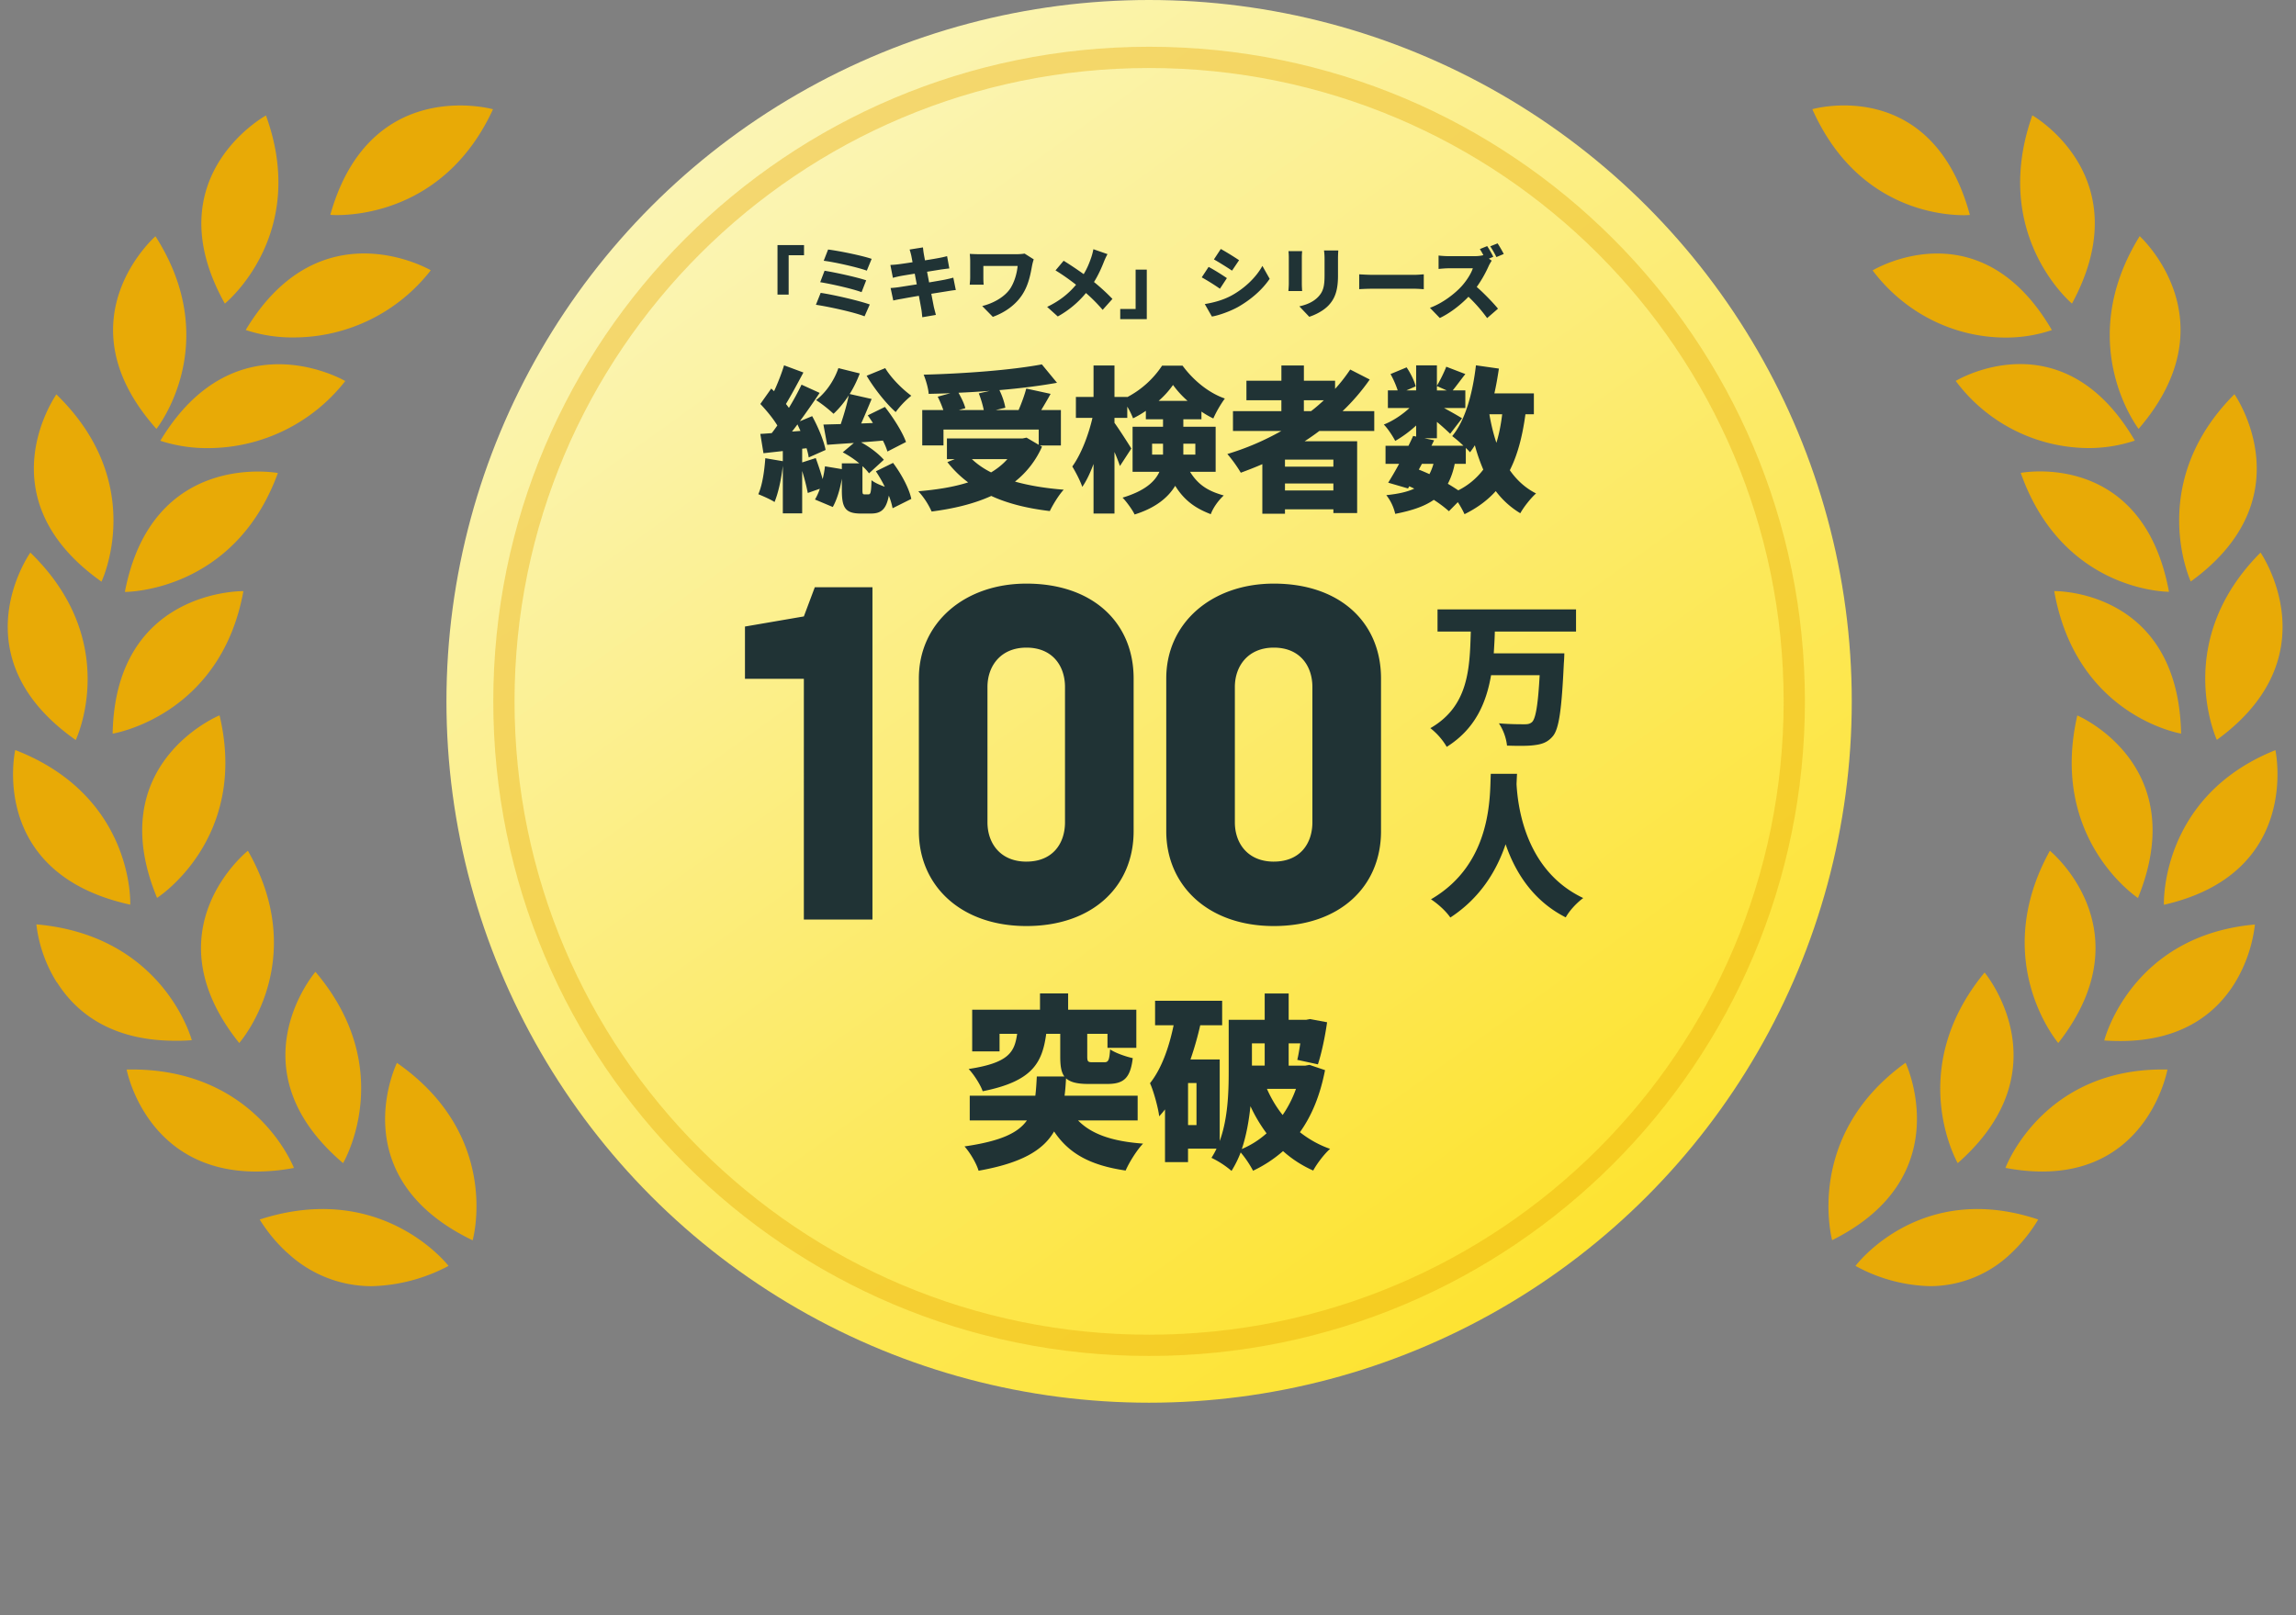
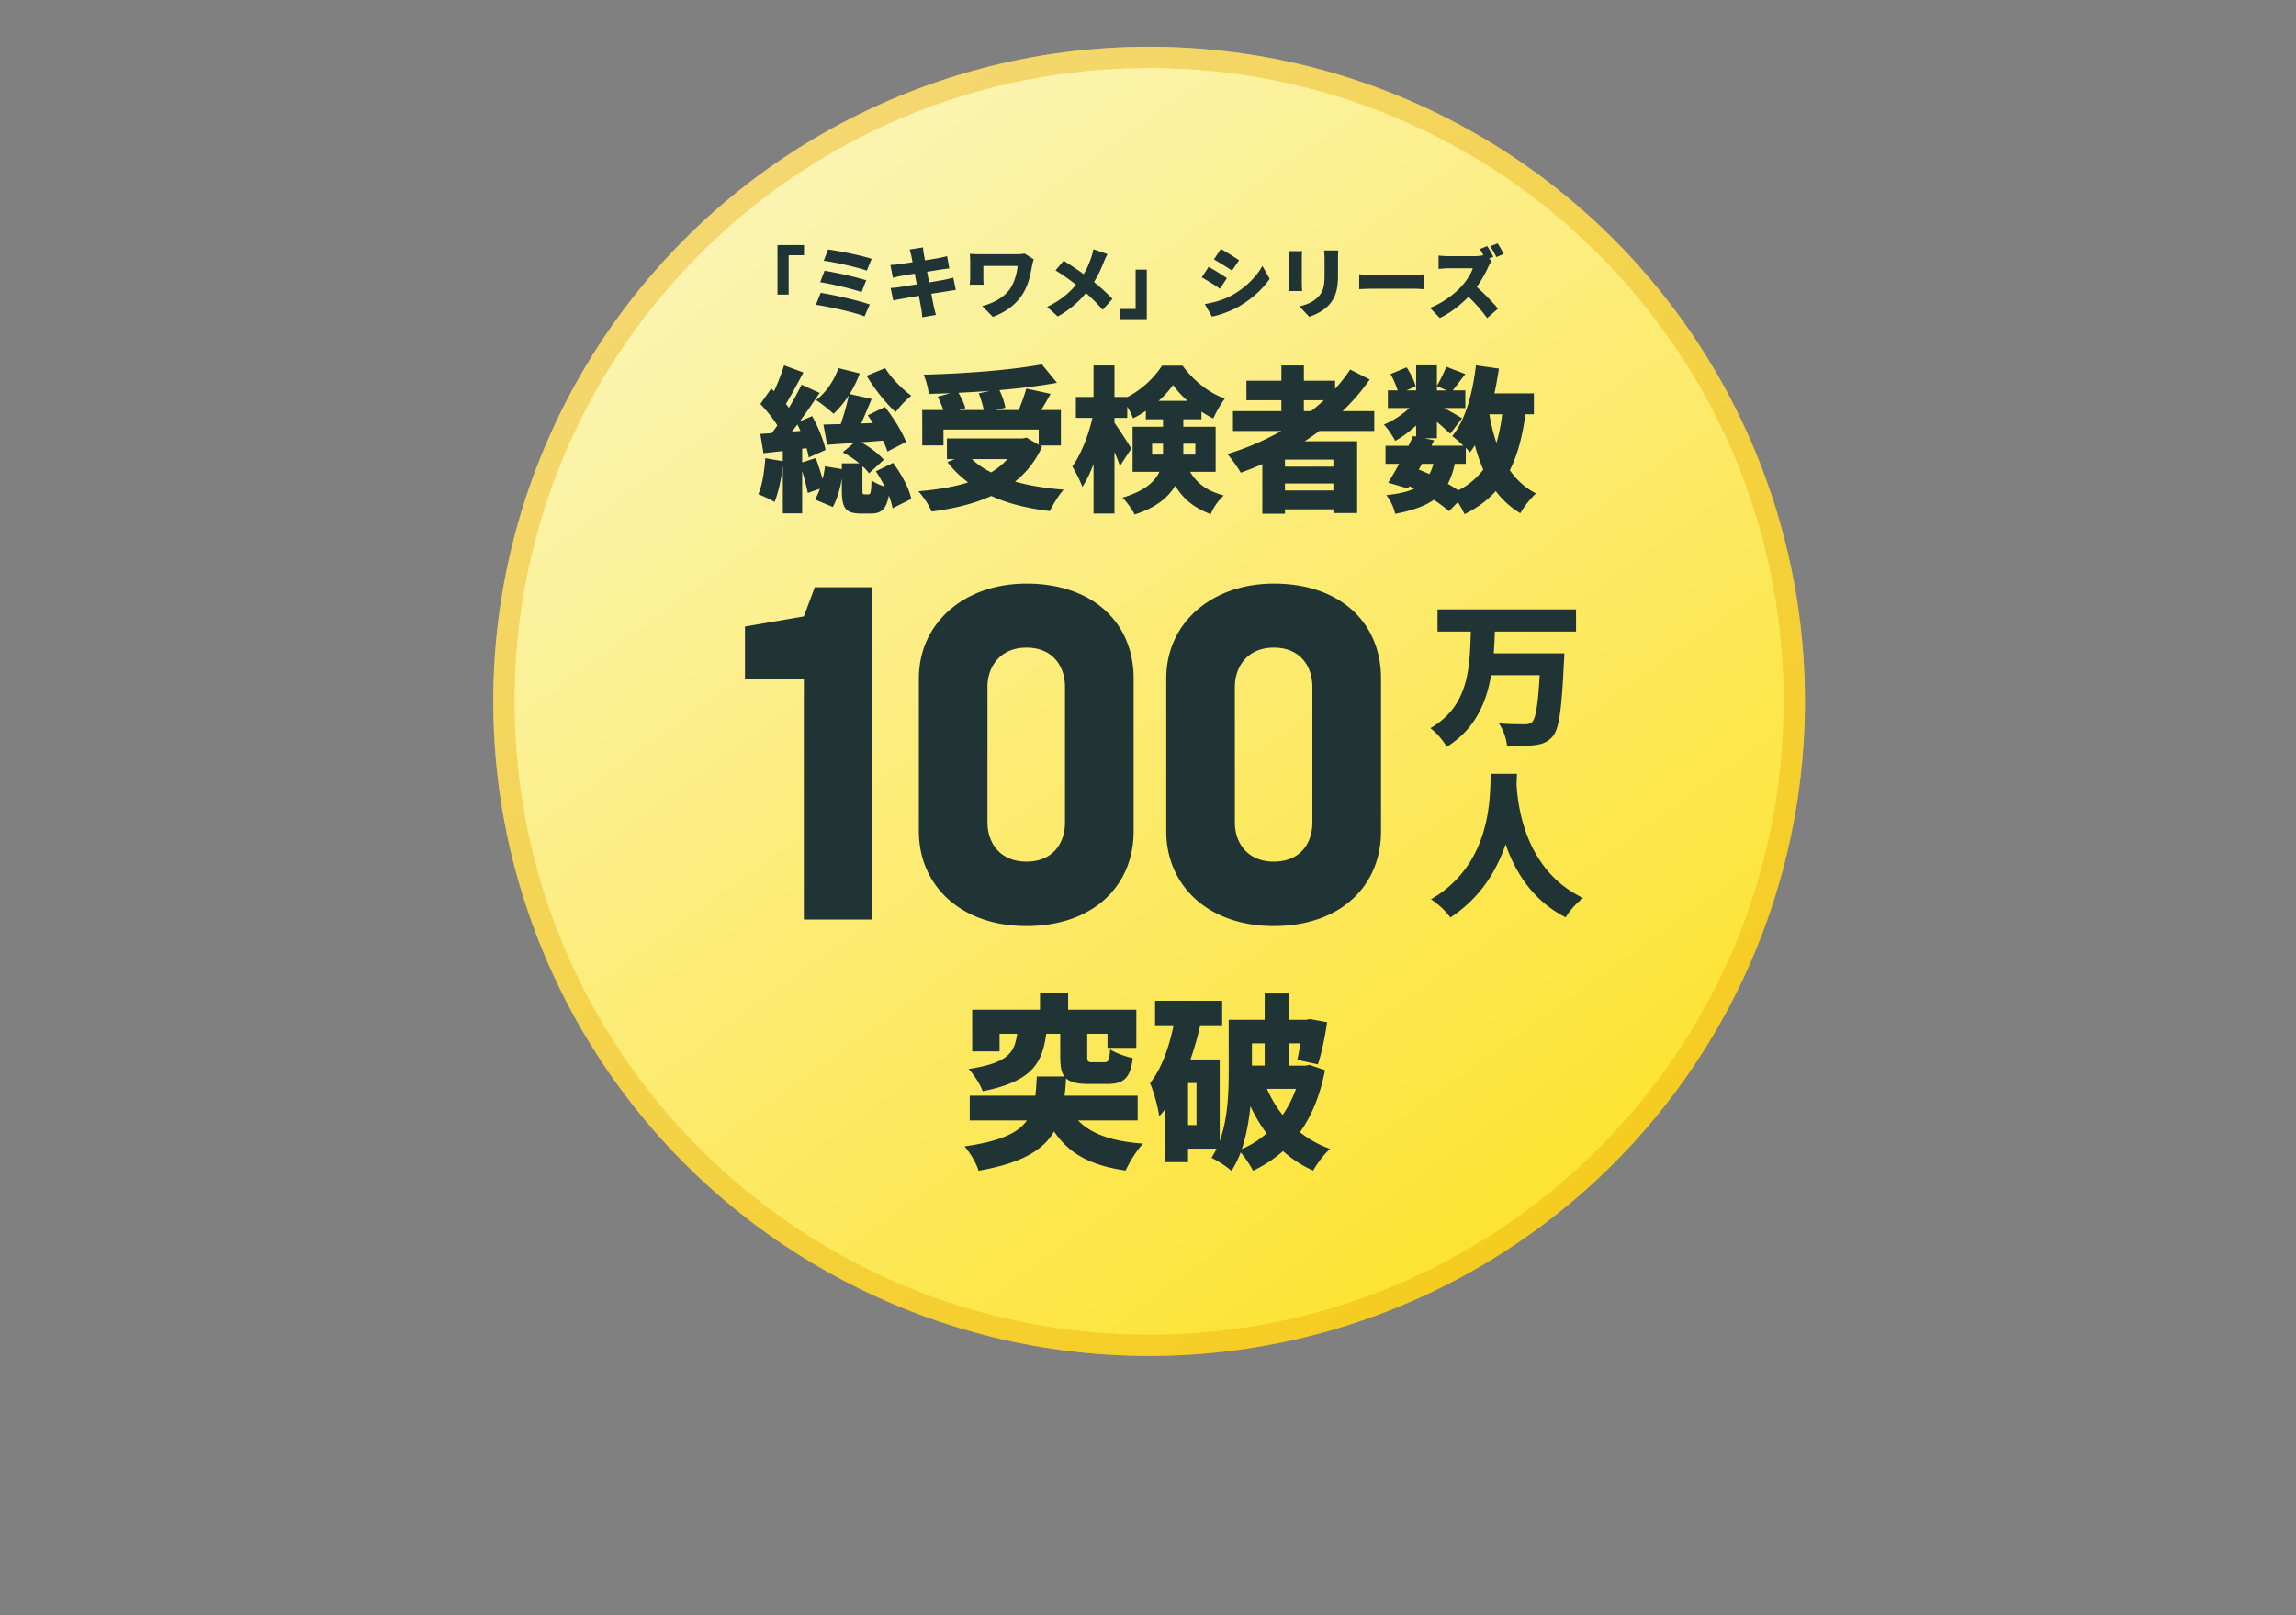
<svg xmlns="http://www.w3.org/2000/svg" width="108" height="76" fill="none">
  <rect width="100%" height="100%" fill="#808080" stroke="none" />
  <g clip-path="url(#clip0_1713_2306)">
-     <path d="M13.515 58.949a7.341 7.341 0 01-1.299-1.569c5.765-1.869 8.882 2.183 8.882 2.183a8.111 8.111 0 01-3.617.954 5.79 5.79 0 01-3.96-1.568h-.006zm5.157-8.938c4.954 3.45 3.56 8.348 3.56 8.348-6.196-2.986-3.56-8.348-3.56-8.348zm-12.715.313c6.05-.131 7.868 4.63 7.868 4.63a9.522 9.522 0 01-1.78.169c-5.189 0-6.088-4.799-6.088-4.799zm8.882-4.597c3.902 4.604 1.299 9 1.299 9-5.22-4.44-1.3-9-1.3-9zm-3.18-5.701c2.977 5.212-.406 9.05-.406 9.05-4.27-5.325.405-9.044.405-9.044v-.006zM2.68 46.234a6.57 6.57 0 01-.97-2.741c6.007.527 7.312 5.45 7.312 5.45a8.382 8.382 0 01-.78.026c-3.06 0-4.688-1.368-5.556-2.741l-.006.006zM.717 35.29c5.626 2.183 5.41 7.276 5.41 7.276-6.721-1.474-5.41-7.295-5.41-7.27v-.006zm9.611-1.63c1.381 5.832-2.94 8.586-2.94 8.586-2.61-6.297 2.927-8.587 2.94-8.587zM1.427 26c4.34 4.21 2.135 8.82 2.135 8.82-5.607-3.946-2.135-8.813-2.135-8.82zm10.022 1.814c-1.07 5.895-6.151 6.705-6.151 6.705.133-6.812 6.151-6.705 6.151-6.705zm-5.575.037c1.286-6.705 7.197-5.595 7.197-5.595-2.027 5.564-7.064 5.595-7.197 5.595zM2.65 18.556c4.334 4.202 2.123 8.812 2.123 8.812-5.575-3.951-2.123-8.793-2.123-8.812zm4.891 2.183c3.523-5.852 8.699-2.81 8.699-2.81a8.203 8.203 0 01-6.411 3.155 7.1 7.1 0 01-2.288-.345zm-.228-9.622c3.238 5.068.045 9.063.045 9.063-4.562-5.118-.045-9.063-.045-9.063zm4.245 4.41c3.51-5.853 8.705-2.81 8.705-2.81a8.166 8.166 0 01-6.399 3.16 7 7 0 01-2.306-.35zm.95-10.099c2.053 5.639-1.932 8.857-1.932 8.857-3.332-5.965 1.932-8.85 1.932-8.85v-.007zm3.029 4.68C17.393 3.515 23.19 5.14 23.19 5.14c-2.135 4.641-6.19 4.98-7.343 4.98-.203 0-.31-.013-.31-.013z" fill="#E8AA06" />
-   </g>
+     </g>
  <g clip-path="url(#clip1_1713_2306)">
-     <path d="M87.28 59.563s3.017-4.052 8.593-2.183a7.3 7.3 0 01-1.251 1.568 5.51 5.51 0 01-3.834 1.568 7.662 7.662 0 01-3.509-.953zm2.355-9.559s2.54 5.363-3.454 8.348c0 0-1.343-4.898 3.454-8.348zm4.698 4.949s1.76-4.76 7.619-4.629c0 0-.859 4.798-5.889 4.798-.583 0-1.16-.063-1.73-.17zm-.981-9.195s3.785 4.528-1.264 8.97c0 0-2.52-4.373 1.264-8.97zm3.073-5.727s4.552 3.72.393 9.045c0 0-3.276-3.839-.393-9.05v.005zm2.558 8.92s1.239-4.93 7.085-5.451a6.812 6.812 0 01-.939 2.74c-.84 1.368-2.423 2.742-5.385 2.742-.246 0-.497-.007-.761-.025v-.007zm8.048-13.655s1.257 5.795-5.245 7.276c0 0-.202-5.093 5.245-7.276zm-9.312-1.63s5.404 2.295 2.847 8.586c0 0-4.19-2.76-2.853-8.587h.006zM106.332 26s3.373 4.867-2.055 8.812c0 0-2.141-4.61 2.055-8.812zm-9.704 1.812s5.827-.106 5.968 6.705c0 0-4.926-.809-5.969-6.705zm-1.57-5.563s5.728-1.104 6.967 5.595c-.128 0-5.011-.038-6.974-5.595h.006zm10.047-3.7s3.404 4.854-2.055 8.812c0 0-2.141-4.61 2.055-8.813zm-13.109-.628s5.012-3.042 8.422 2.81a6.843 6.843 0 01-2.214.351 7.837 7.837 0 01-6.208-3.155v-.006zm8.649-6.812s4.362 3.952-.049 9.07c0 0-3.085-3.995.049-9.063v-.007zm-12.556 1.612s5.017-3.048 8.428 2.81a6.738 6.738 0 01-2.233.352c-2.429-.02-4.717-1.186-6.201-3.162h.006zm7.508-7.294s5.097 2.891 1.865 8.856c0 0-3.859-3.217-1.865-8.856zm-10.348-.289s5.619-1.624 7.41 4.974c0 0-.11.013-.3.013-1.117-.006-5.043-.345-7.11-4.987z" fill="#E8AA06" />
-   </g>
-   <ellipse cx="54.052" cy="33" rx="33.052" ry="33" fill="url(#paint0_linear_1713_2306)" />
+     </g>
  <ellipse cx="54.052" cy="33" rx="30.849" ry="30.8" fill="url(#paint1_linear_1713_2306)" />
  <path d="M84.4 33c0 16.733-13.586 30.3-30.348 30.3S23.703 49.734 23.703 33c0-16.733 13.587-30.3 30.349-30.3S84.4 16.267 84.4 33z" stroke="#E8AA06" stroke-opacity=".39" />
  <path d="M69.955 11.58c.096.142.232.384.287.502l-.206.088.132.095c-.033.048-.11.176-.15.268a5.684 5.684 0 01-.555.968c.356.308.797.773 1 1.023l-.511.443a7.286 7.286 0 00-.878-1.004c-.386.4-.867.77-1.348 1l-.463-.48c.595-.216 1.176-.667 1.502-1.03.24-.271.438-.594.515-.829h-1.142c-.166 0-.368.022-.47.03v-.631c.128.018.363.03.47.03h1.226c.165 0 .323-.023.411-.048a3.445 3.445 0 00-.165-.286l.345-.14zm.489-.129c.095.14.227.374.29.499l-.345.146a4.648 4.648 0 00-.29-.506l.345-.139zm-6.509 1.456c.147.01.456.025.636.025h1.95c.165 0 .345-.018.451-.025v.7c-.095-.004-.3-.022-.451-.022h-1.95c-.21 0-.485.011-.636.022v-.7zm-.984-1.122a5.87 5.87 0 00-.014.396v.799c0 .737-.173 1.104-.452 1.397-.246.257-.632.444-.9.528l-.466-.491c.382-.085.668-.22.888-.448.246-.26.298-.52.298-1.026v-.76c0-.16-.011-.285-.026-.395h.672zm-1.7.033c-.008.091-.015.157-.015.29v1.246c0 .092.008.246.015.341h-.646c.003-.073.018-.231.018-.345v-1.243c0-.07-.004-.198-.015-.29h.643zm-3.827-.103c.257.14.65.385.86.528l-.331.491c-.22-.146-.595-.385-.852-.528l.323-.491zm-.753 2.592c.415-.07.845-.18 1.26-.403.632-.348 1.16-.865 1.45-1.393l.342.608c-.352.517-.878.976-1.487 1.324-.375.209-.915.4-1.23.451l-.335-.587zm.18-1.749c.265.14.654.385.86.528l-.327.499a10.657 10.657 0 00-.856-.535l.323-.492zm-4.157 2.457v-.477h.724v-1.851h.525v2.328h-1.249zm-.599-3.058a3.291 3.291 0 00-.172.367c-.107.275-.261.62-.463.946.323.26.624.542.867.795l-.46.514a7.616 7.616 0 00-.785-.792 4.602 4.602 0 01-1.326 1.103l-.5-.45c.58-.28 1-.613 1.36-1.042-.254-.198-.58-.44-.966-.675l.382-.454c.282.172.642.414.943.63.162-.267.268-.528.36-.799a2.98 2.98 0 00.096-.374l.664.231zm-3.47.246a2.434 2.434 0 00-.077.29c-.066.355-.154.894-.452 1.356-.308.484-.808.847-1.395 1.06l-.5-.51c.466-.11 1.058-.403 1.34-.854.173-.283.29-.657.327-1.03h-1.612v.542c0 .055 0 .209.015.337h-.657c.01-.124.022-.223.022-.337v-.77c0-.106-.008-.235-.019-.341.125.007.305.015.481.015h1.682c.15 0 .298-.008.415-.03l.43.272zm-5.758-.169a3.645 3.645 0 00-.081-.293l.628-.1c.01.074.022.21.04.301.008.055.03.165.055.308.283-.044.533-.088.65-.11.121-.022.287-.058.39-.088l.106.58c-.096.007-.264.033-.382.047l-.665.107.096.502c.305-.051.58-.099.734-.128.144-.03.298-.066.404-.096l.118.583c-.11.008-.28.037-.419.059l-.734.117.12.62c.027.11.063.246.096.374l-.639.11c-.018-.143-.025-.275-.047-.385-.019-.114-.063-.345-.114-.623a40.18 40.18 0 00-.816.143 5.911 5.911 0 00-.389.077l-.125-.587a4.68 4.68 0 00.412-.044l.819-.128a40.104 40.104 0 01-.096-.503c-.305.048-.57.092-.668.11a5.57 5.57 0 00-.36.085l-.118-.605c.129-.008.246-.015.36-.03.118-.014.382-.051.683-.099l-.058-.304zm-3.915-.294c.488.06 1.586.28 2.049.44l-.228.554c-.418-.154-1.502-.4-2.027-.465l.206-.528zm-.166.998c.537.088 1.495.297 1.958.451l-.217.557c-.418-.157-1.384-.377-1.946-.469l.205-.539zm-.183 1.041c.639.096 1.803.367 2.31.547l-.246.557c-.5-.198-1.7-.455-2.288-.543l.224-.56zm-.783-2.247v.476h-.723v1.852h-.525v-2.328h1.249zm20.593 42.532c.432-.184.82-.43 1.164-.739a7.282 7.282 0 01-.758-1.276c-.07.678-.194 1.382-.406 2.015zm1.076-4.972h-.6v1.047h.6v-1.047zm1.472 2.139h-1.367c.194.44.441.862.74 1.232a5.25 5.25 0 00.627-1.232zm-4.68 1.707v-1.98h-.397v1.98h.396zm5.314-2.834l.732.247c-.23 1.188-.626 2.147-1.181 2.921.414.326.89.599 1.419.784-.265.228-.626.704-.794 1.02a5.378 5.378 0 01-1.419-.915c-.423.37-.89.678-1.41.924a4.946 4.946 0 00-.582-.862 5.015 5.015 0 01-.431.87 4.356 4.356 0 00-.944-.615c.089-.14.168-.282.238-.431h-1.34v.633H54.8V52.2a4.86 4.86 0 01-.274.325c-.035-.343-.255-1.179-.432-1.557.538-.678.89-1.663 1.111-2.728h-.872v-1.153h3.155v1.153h-1.031a15.144 15.144 0 01-.459 1.61h1.375v3.837c.388-1.056.423-2.306.423-3.274v-2.428h1.693v-1.241h1.128v1.24h.82l.184-.035.803.15c-.097.695-.265 1.478-.432 1.98l-.97-.211c.053-.211.097-.484.141-.775h-.546v1.047h.784l.194-.035zm-8.082 2.614H50.71c.626.642 1.595.985 3.058 1.091-.29.3-.652.88-.82 1.267-1.674-.246-2.67-.8-3.366-1.839-.511.88-1.516 1.487-3.552 1.848-.097-.343-.406-.862-.661-1.144 1.7-.246 2.52-.634 2.935-1.223h-2.689v-1.162H48.7c.035-.273.053-.58.07-.906h1.296c-.15-.203-.194-.502-.194-.933v-1.073h-.66c-.186 1.364-.644 2.235-2.988 2.701-.106-.308-.415-.792-.661-1.047 1.903-.29 2.159-.8 2.282-1.654h-.828v.827H45.73v-1.963h3.19v-.765h1.323v.765h3.208v1.795h-1.357v-.66h-.952v1.065c0 .256.044.273.264.273h.538c.194 0 .238-.097.273-.607.238.167.74.343 1.066.413-.114.95-.431 1.215-1.198 1.215h-.89c-.52 0-.846-.08-1.05-.264-.017.29-.035.563-.07.818h3.438v1.162zM70.124 36.41h1.234c-.008.14-.015.3-.023.484.06 1.056.412 4.07 3.137 5.36-.345.257-.661.617-.823.91-1.564-.792-2.387-2.156-2.828-3.44-.418 1.233-1.182 2.523-2.6 3.447-.19-.278-.536-.608-.91-.858 2.923-1.694 2.761-4.942 2.813-5.903zm4.01-6.695h-3.82c-.007.344-.029.682-.05 1.026h3.32s-.008.323-.023.455c-.103 2.207-.228 3.102-.521 3.447-.243.286-.507.374-.867.418-.308.044-.808.036-1.285.022a2.402 2.402 0 00-.382-1.049c.492.044.977.044 1.204.044.155 0 .25-.015.353-.103.176-.161.286-.843.36-2.207h-2.285c-.227 1.32-.756 2.537-2.086 3.373a3.13 3.13 0 00-.77-.88c1.813-1.041 1.85-2.83 1.902-4.546h-1.565v-1.042h6.515v1.042zm-5.185-7.891h-.522a3.428 3.428 0 01-.323.939c.176.102.345.212.492.308a3.36 3.36 0 001.175-.976 8.374 8.374 0 01-.396-1.144 3.72 3.72 0 01-.228.33 2.47 2.47 0 00-.198-.205v.748zm-2.064 0l-.147.271c.169.066.338.14.5.213.073-.14.139-.3.19-.484h-.543zm3.775-2.332h-.602c.08.47.19.924.33 1.342.125-.403.213-.85.272-1.342zm-3.07-1.327v.205h.462l-.462-.205zm4.561 1.327h-.397c-.14 1.034-.367 1.907-.734 2.633.323.462.727.836 1.234 1.092-.243.213-.58.638-.742.932a4.034 4.034 0 01-1.153-1.042c-.39.433-.874.792-1.47 1.086a4.318 4.318 0 00-.315-.565l-.419.425a5.781 5.781 0 00-.712-.535c-.44.308-1.028.506-1.814.66a2.226 2.226 0 00-.419-.88c.55-.059.977-.147 1.315-.308l-.235-.11-.059.103-.933-.272c.154-.249.338-.557.514-.887h-.639v-.85h1.08a14.1 14.1 0 00.22-.463l.14.03v-.521a5.469 5.469 0 01-.984.726c-.118-.227-.346-.58-.537-.77.412-.161.86-.455 1.205-.777h-1.013v-.829h.462a4.385 4.385 0 00-.338-.77l.757-.315c.183.271.367.638.426.894l-.44.191h.462v-1.18h.977v.96c.154-.257.338-.63.44-.895l.897.345c-.22.279-.426.565-.595.77h.595v.829h-1c.324.176.713.396.845.484l-.558.726a11.67 11.67 0 00-.624-.558v.77h-.588l.456.096-.125.256h1.505a6.19 6.19 0 00-.528-.454c.617-.741.962-2.01 1.116-3.33l1.08.154c-.06.396-.125.785-.213 1.166h1.858v.983zm-10.819-.66v.513h.338c.213-.161.411-.337.602-.513h-.94zm1.388 3.124v-.33h-2.277v.33h2.277zm-2.277 1.122h2.277v-.33h-2.277v.33zm4.201-2.801H62.06c-.22.168-.455.33-.69.484h2.468v3.38H62.72v-.176h-2.277v.206h-1.065v-2.332c-.33.146-.676.278-1.013.403a6.297 6.297 0 00-.632-.88 12.446 12.446 0 002.541-1.085h-2.277v-.932h2.277v-.513H58.63v-.917h1.645v-.718h1.058v.718H62.8v.382c.264-.286.5-.594.712-.91l.918.47a9.84 9.84 0 01-1.278 1.488h1.491v.932zm-10.451 1.114h.514v-.513h-.514v.513zm.308-2.53h1.359a4.504 4.504 0 01-.683-.748 4.15 4.15 0 01-.676.748zm1.726 2.017h-.565v.513h.565v-.513zm.955 1.32h-1.205c.427.69.948.931 1.587 1.115-.242.22-.5.572-.61.88-.668-.257-1.219-.602-1.674-1.335-.33.543-.904 1.034-1.91 1.35-.095-.213-.397-.624-.566-.793 1.043-.315 1.52-.748 1.734-1.217h-1.263v-2.12h1.432v-.351h-.808v-.396a4.597 4.597 0 01-.602.352 3.445 3.445 0 00-.272-.55v.528h-.602v.234c.19.257.69 1.034.793 1.21l-.536.822a8.389 8.389 0 00-.257-.66v2.896h-.985v-2.332c-.154.418-.33.792-.529 1.078-.095-.286-.315-.704-.47-.96.412-.565.764-1.482.948-2.288h-.779v-.983h.83v-1.481h.985v1.481h.602v.007a4.426 4.426 0 001.638-1.481h.962c.507.69 1.227 1.283 1.99 1.547a5.39 5.39 0 00-.543.939 4.365 4.365 0 01-.558-.323v.36h-.852v.352h1.52v2.119zm-9.798-.594h-1.667c.25.235.55.447.903.623.294-.176.551-.381.764-.623zm-1.344-3.095l.514-.117c-.492.037-.984.066-1.469.088.14.242.272.52.323.726l-.308.088h1.175a4.751 4.751 0 00-.235-.785zm2.872 2.45l.103.058a4.31 4.31 0 01-1.271 1.643c.676.19 1.447.315 2.292.381-.228.242-.514.712-.654 1.005-1.058-.125-1.976-.352-2.754-.711-.823.374-1.778.601-2.806.733a3.556 3.556 0 00-.625-.953c.867-.074 1.66-.198 2.343-.418a5.006 5.006 0 01-.976-.954l.345-.139h-.367v-.975h3.562l.184-.037.572.337v-.718h-4.48v.748h-.999v-1.665h.992a5.213 5.213 0 00-.265-.63l.595-.162c-.345.015-.69.022-1.02.03-.015-.265-.14-.675-.236-.903 1.969-.051 4.157-.22 5.56-.484l.713.866c-.816.146-1.748.264-2.71.344.132.264.242.594.279.829l-.456.11h1.08c.14-.323.279-.704.36-1.012l1.146.25c-.147.27-.301.527-.441.762h.925v1.665h-.991zm-8.146-3.279l.874-.359c.272.455.786.976 1.227 1.298a4.052 4.052 0 00-.735.77c-.47-.418-1.02-1.122-1.366-1.708zm-3.51 2.626l.396-.03c-.044-.102-.095-.205-.14-.307-.088.117-.176.234-.257.337zm3.944 1.87l.808-.396c.389.52.756 1.195.859 1.694l-.881.44a3.282 3.282 0 00-.177-.594c-.125.66-.374.843-.844.843h-.47c-.75 0-.896-.286-.896-1.114v-.528c-.081.484-.228.982-.426 1.334l-.838-.352a2.49 2.49 0 00.228-.506l-.566.198a10.266 10.266 0 00-.264-1.034v1.995h-.91v-2.237c-.074.638-.214 1.276-.39 1.702-.176-.118-.558-.286-.764-.367.19-.425.286-1.085.33-1.694l.823.14v-.477l-.91.102-.148-.909c.162-.007.346-.022.537-.037.088-.11.176-.234.264-.359-.198-.33-.521-.719-.8-1.012l.514-.726.132.125c.183-.396.36-.851.47-1.218l.91.338c-.271.506-.572 1.07-.822 1.481.051.059.096.125.14.183a12.9 12.9 0 00.594-1.092l.852.388c-.286.426-.61.895-.932 1.335l.58-.242c.279.506.55 1.159.632 1.591l-.794.352a3.016 3.016 0 00-.102-.432l-.206.022v.645l.639-.205c.11.308.235.667.323.99a4.3 4.3 0 00.11-.602l.794.132v-.271h.822a4.65 4.65 0 00-.779-.52l.522-.44c-.455.029-.881.058-1.256.087l-.176-.953c.235-.007.514-.015.815-.022.147-.425.294-.939.375-1.35a4.53 4.53 0 01-.713.866 6.513 6.513 0 00-.822-.645c.462-.352.852-.924 1.05-1.504l1.006.25c-.125.33-.286.667-.477.968l1.035.234c-.161.382-.33.792-.492 1.152l.551-.022a7.62 7.62 0 00-.242-.36l.808-.396c.389.499.822 1.174.991 1.65l-.874.448a3.08 3.08 0 00-.213-.514c-.345.03-.69.059-1.028.081.426.227.837.55 1.072.821l-.697.638a2.146 2.146 0 00-.309-.337v1.107c0 .206.015.22.103.22h.176c.103 0 .132-.073.147-.667.132.11.39.227.624.308a6.266 6.266 0 00-.418-.726zm18.719 21.396c-3.113 0-5.06-1.926-5.06-4.462v-7.188c0-2.612 2.138-4.462 5.06-4.462 3.113 0 5.042 1.83 5.042 4.462v7.188c0 2.612-1.948 4.462-5.042 4.462zm0-3.032c1.241 0 1.814-.858 1.814-1.85v-6.368c0-.972-.573-1.85-1.814-1.85-1.222 0-1.833.878-1.833 1.85v6.369c0 .991.61 1.85 1.833 1.85zm-11.637 3.032c-3.113 0-5.06-1.926-5.06-4.462v-7.188c0-2.612 2.138-4.462 5.06-4.462 3.113 0 5.042 1.83 5.042 4.462v7.188c0 2.612-1.948 4.462-5.042 4.462zm0-3.032c1.241 0 1.814-.858 1.814-1.85v-6.368c0-.972-.573-1.85-1.814-1.85-1.222 0-1.833.878-1.833 1.85v6.369c0 .991.61 1.85 1.833 1.85zm-10.47 2.727V31.94h-2.77v-2.46l2.77-.476.515-1.373h2.712v15.635h-3.227z" fill="#203335" />
  <defs>
    <linearGradient id="paint0_linear_1713_2306" x1="34.588" y1="4.033" x2="74.168" y2="59.092" gradientUnits="userSpaceOnUse">
      <stop stop-color="#FBF5B7" />
      <stop offset="1" stop-color="#FDE331" />
    </linearGradient>
    <linearGradient id="paint1_linear_1713_2306" x1="35.886" y1="5.964" x2="72.827" y2="57.353" gradientUnits="userSpaceOnUse">
      <stop stop-color="#FBF5B7" />
      <stop offset="1" stop-color="#FDE331" />
    </linearGradient>
    <clipPath id="clip0_1713_2306">
      <path fill="#fff" transform="translate(.362 4.964)" d="M0 0h22.827v55.553H0z" />
    </clipPath>
    <clipPath id="clip1_1713_2306">
-       <path fill="#fff" transform="translate(85.249 4.964)" d="M0 0h22.113v55.553H0z" />
-     </clipPath>
+       </clipPath>
  </defs>
</svg>